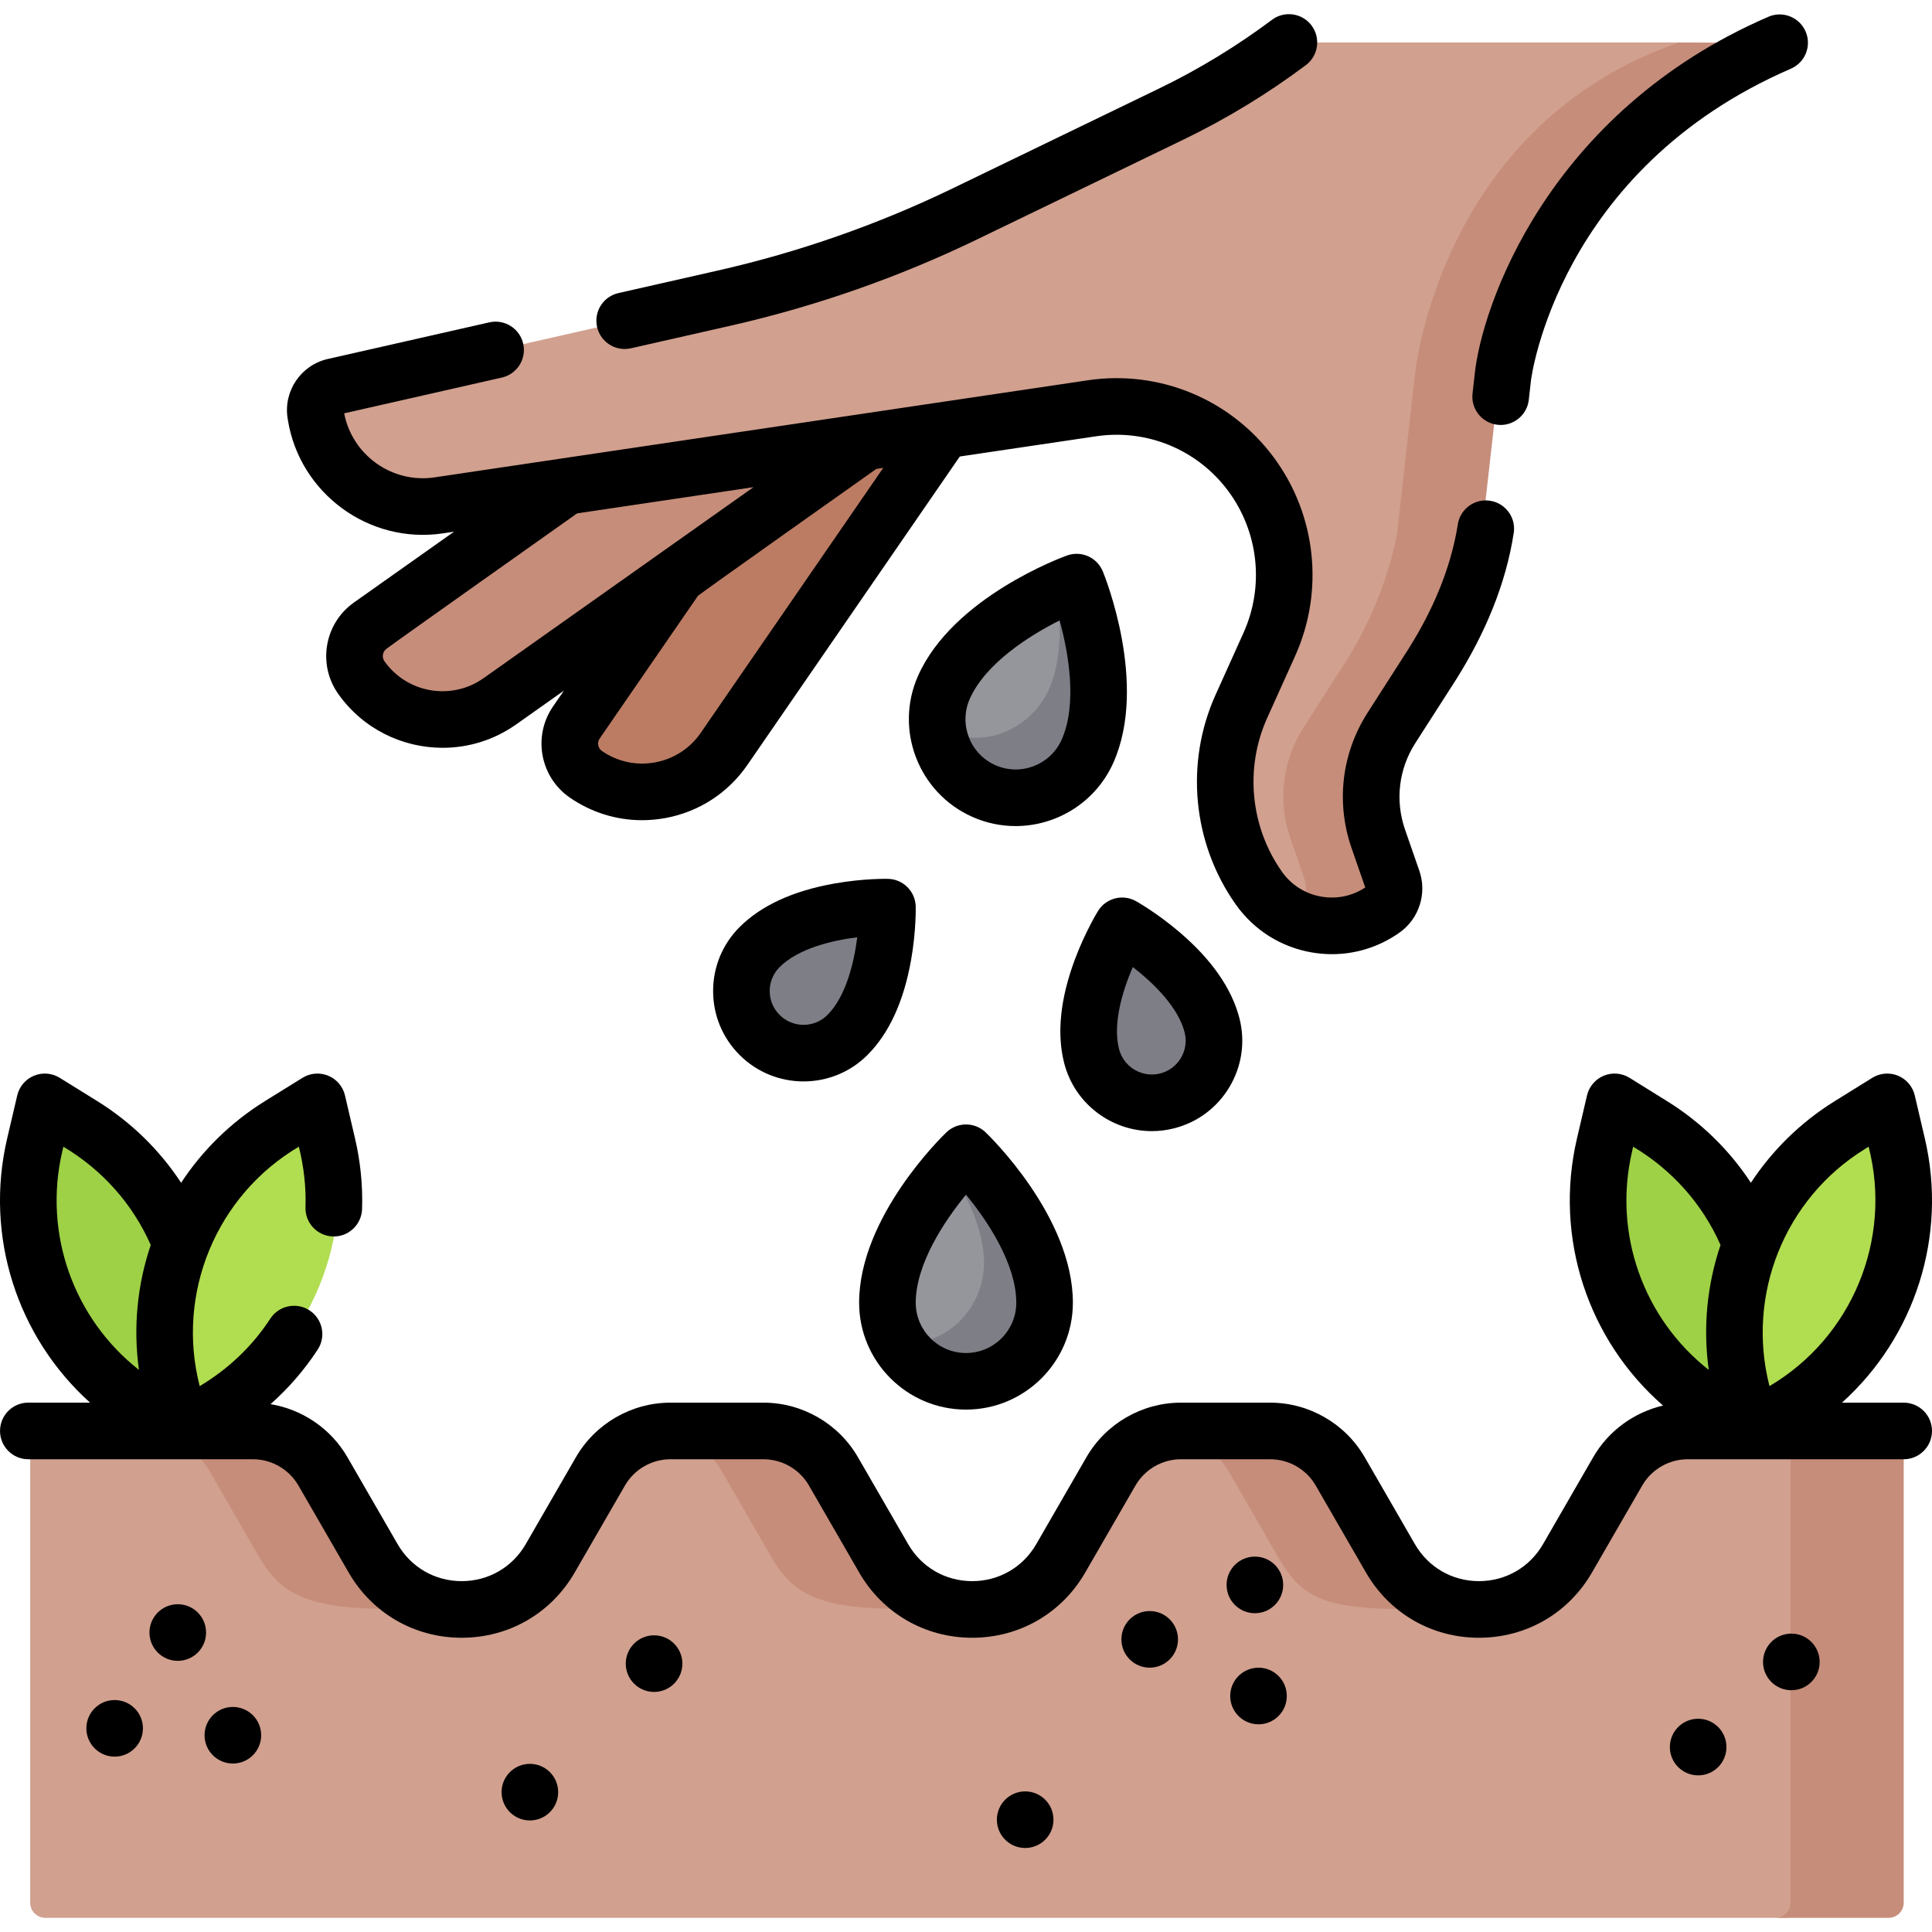
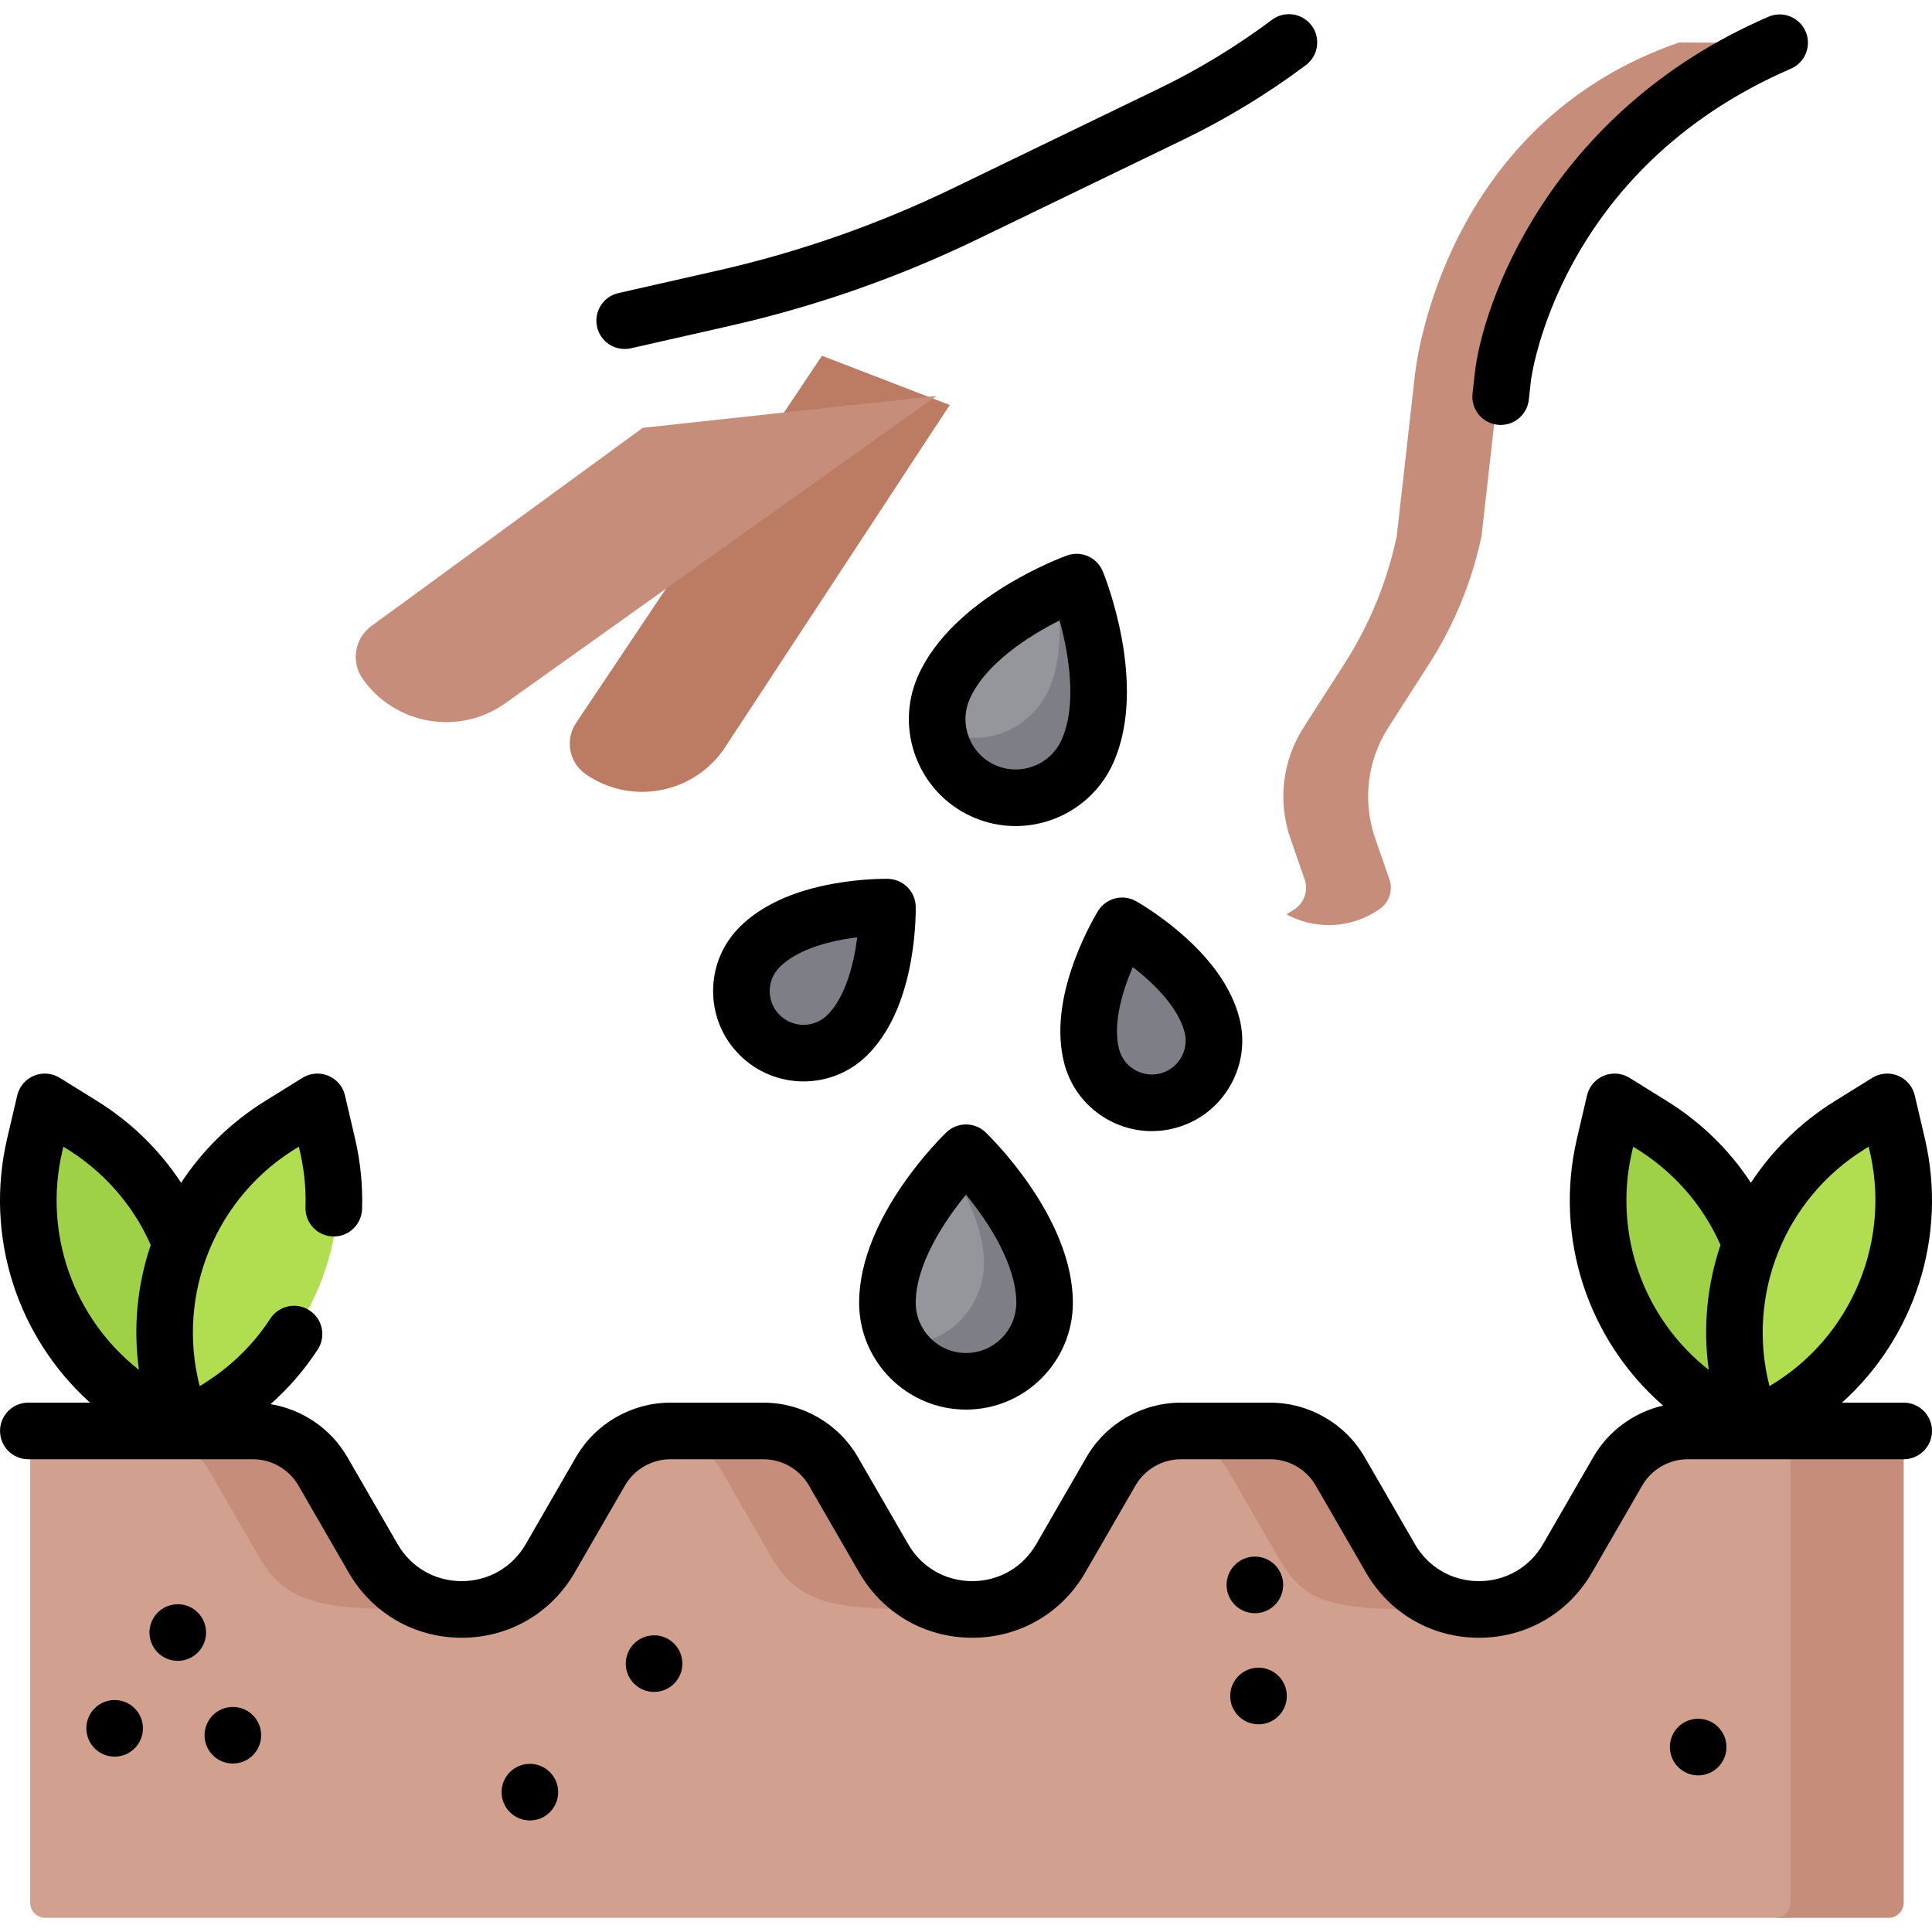
<svg xmlns="http://www.w3.org/2000/svg" width="66" height="66" viewBox="0 0 66 66" fill="none">
  <g clip-path="url(#clip0_574_43)">
    <path d="M37.293 36.082C37.601 37.277 38.868 37.97 40.058 37.552C41.108 37.182 41.689 36.024 41.385 34.953C40.94 33.385 39.197 32.166 38.565 31.767C38.438 31.688 38.272 31.73 38.201 31.86C37.836 32.524 36.879 34.481 37.293 36.082Z" fill="#7E7E87" />
    <path d="M25.949 32.354C25.077 33.227 25.123 34.669 26.087 35.482C26.939 36.2 28.231 36.112 29 35.306C30.124 34.127 30.29 32.006 30.312 31.259C30.317 31.11 30.196 30.988 30.047 30.993C29.291 31.016 27.118 31.185 25.949 32.354Z" fill="#7E7E87" />
    <path d="M30.316 44.503C30.316 45.01 30.458 45.483 30.702 45.887C31.173 46.668 32.029 46.933 33.009 46.929C34.616 46.925 35.561 45.738 35.409 44.139C35.217 42.117 33.76 40.427 33.186 39.826C33.085 39.72 32.916 39.719 32.814 39.825C32.722 39.922 32.6 39.796 32.459 39.958C31.675 40.859 30.316 42.682 30.316 44.503Z" fill="#95969B" />
    <path d="M35.667 44.139C35.474 42.117 33.76 40.169 33.186 39.568C33.085 39.462 32.916 39.461 32.814 39.568C32.722 39.664 32.599 39.797 32.459 39.958C33.002 40.787 33.505 41.808 33.604 42.85C33.756 44.45 32.553 45.893 30.946 45.898C30.864 45.899 30.782 45.895 30.702 45.888C31.173 46.668 32.029 47.191 33.008 47.188C34.615 47.182 35.819 45.739 35.667 44.139Z" fill="#7E7E87" />
    <path d="M64.84 49.657V64.743C64.84 65.028 64.609 65.259 64.324 65.259L60.972 65.516H1.547C1.262 65.516 1.032 65.286 1.032 65.001V49.399C1.032 49.114 1.262 48.884 1.547 48.884H5.224L8.579 49.008C9.567 49.008 10.112 49.54 10.605 50.395L12.294 53.236C12.946 54.364 14.089 54.981 15.746 54.981C16.945 55.004 18.175 54.423 18.861 53.236L20.576 50.264C21.009 49.512 21.77 49.014 22.618 48.906C22.645 48.902 22.689 48.91 22.717 48.907C22.775 48.902 22.832 48.898 22.89 48.895C22.919 48.894 22.947 48.894 22.977 48.894L26.087 49.029C26.18 49.029 26.271 49.035 26.363 49.044C27.244 49.127 27.634 49.678 28.081 50.455L29.475 53.526C29.488 53.548 29.5 53.569 29.515 53.591C30.171 54.675 32.065 54.946 33.181 54.981C34.379 55.003 35.617 54.422 36.301 53.236L38.016 50.264C38.44 49.531 39.171 49.04 39.993 48.915C40.01 48.912 40.025 48.91 40.042 48.908C40.072 48.904 40.104 48.919 40.134 48.917C40.165 48.913 40.194 48.91 40.225 48.909C40.25 48.907 40.274 48.905 40.297 48.905C40.328 48.904 40.361 48.903 40.392 48.903L43.426 48.986C43.519 48.986 43.611 48.992 43.701 49.001C44.583 49.084 45.076 49.563 45.524 50.34L47.284 53.383C47.935 54.455 48.949 54.98 50.452 54.98C51.674 54.98 52.915 54.445 53.612 53.236L55.328 50.264C55.821 49.41 56.733 48.884 57.719 48.884H60.972L64.324 49.142C64.609 49.142 64.84 49.372 64.84 49.657Z" fill="#D1A08F" />
    <path d="M50.452 54.98C45.834 54.98 44.747 55.069 43.688 53.236L41.973 50.264C41.549 49.531 40.817 49.04 39.993 48.915C40.01 48.912 40.025 48.91 40.042 48.908C40.072 48.904 40.103 48.901 40.132 48.898C40.163 48.894 40.193 48.892 40.224 48.89C40.248 48.888 40.273 48.886 40.296 48.886C40.327 48.885 40.359 48.884 40.39 48.884H43.449C43.542 48.884 43.633 48.889 43.724 48.898C44.603 48.986 45.393 49.49 45.84 50.264L47.513 53.138C47.526 53.161 47.616 53.321 47.616 53.321C48.267 54.392 49.347 54.938 50.452 54.98Z" fill="#C68D7A" />
    <path d="M33.181 54.981C28.97 54.981 27.431 55.062 26.377 53.236L24.661 50.264C24.228 49.512 23.468 49.014 22.618 48.906C22.645 48.902 22.672 48.899 22.701 48.897C22.757 48.89 22.815 48.888 22.873 48.885C22.902 48.884 22.93 48.884 22.96 48.884H26.137C26.23 48.884 26.322 48.889 26.413 48.898C27.292 48.986 28.082 49.49 28.53 50.264L30.245 53.224C30.256 53.244 30.273 53.278 30.292 53.301C30.948 54.385 32.065 54.946 33.181 54.981Z" fill="#C68D7A" />
    <path d="M15.661 54.981C11.558 54.981 9.934 55.062 8.879 53.236L7.164 50.264C6.671 49.41 5.759 48.884 4.772 48.884H8.64C9.627 48.884 10.538 49.41 11.032 50.264L12.746 53.236C13.399 54.364 14.521 54.945 15.661 54.981Z" fill="#C68D7A" />
    <path d="M64.517 48.883H60.65C60.935 48.883 61.166 49.114 61.166 49.399V65.001C61.166 65.285 60.935 65.516 60.65 65.516H64.517C64.802 65.516 65.033 65.285 65.033 65.001V49.399C65.033 49.114 64.802 48.883 64.517 48.883Z" fill="#C68D7A" />
    <path d="M32.445 13.835L24.735 25.582C23.672 27.126 21.558 27.515 20.015 26.452C19.436 26.053 19.29 25.261 19.689 24.682L28.081 12.153L32.445 13.835Z" fill="#BC7C63" />
    <path d="M31.988 13.526L17.256 24.029C15.683 25.141 13.506 24.768 12.394 23.196C11.976 22.606 12.116 21.79 12.706 21.372L21.956 14.616L31.988 13.526Z" fill="#C68D7A" />
-     <path d="M44.111 1.451C43.914 1.451 43.724 1.519 43.57 1.641C42.168 2.753 41.542 3.155 39.927 3.936L32.904 7.334C30.282 8.602 27.524 9.568 24.684 10.212L11.389 13.226C10.969 13.321 10.695 13.726 10.762 14.152L10.77 14.203C11.088 16.202 12.955 17.572 14.957 17.273C20.659 16.424 31.668 14.789 37.22 13.964C39.299 13.656 41.379 14.516 42.634 16.203C43.882 17.882 44.123 20.105 43.263 22.012L42.311 24.124C41.399 26.148 41.626 28.504 42.908 30.317C43.188 30.712 43.545 31.019 43.944 31.234C44.929 31.766 45.611 31.489 46.586 30.798C46.903 30.574 47.034 30.167 46.907 29.801L46.334 28.553C45.896 27.29 46.076 25.867 46.797 24.742L48.195 22.563C49.052 21.227 49.734 19.747 50.06 18.202L50.669 12.81C50.807 11.392 52.226 5.744 59.426 2.381C59.849 2.183 59.713 1.551 59.246 1.551L57.363 1.451H44.111V1.451Z" fill="#D1A08F" />
    <path d="M60.025 2.29C52.826 5.653 51.359 11.506 51.22 12.924L50.611 18.316C50.285 19.861 49.681 21.34 48.824 22.675L47.426 24.855C46.705 25.98 46.54 27.373 46.978 28.638L47.466 30.045C47.499 30.139 47.513 30.235 47.513 30.331C47.513 30.608 47.382 30.877 47.145 31.043C46.613 31.421 46 31.602 45.393 31.602C44.889 31.602 44.39 31.477 43.944 31.234C44.048 31.178 44.149 31.114 44.249 31.043C44.485 30.876 44.617 30.608 44.617 30.331C44.617 30.235 44.603 30.139 44.569 30.045L44.081 28.638C43.644 27.373 43.809 25.98 44.53 24.855L45.928 22.675C46.785 21.34 47.389 19.861 47.715 18.316L48.323 12.924C48.475 11.377 49.871 4.032 57.363 1.451L59.846 1.46C60.312 1.46 60.449 2.091 60.025 2.29Z" fill="#C68D7A" />
    <path d="M6.073 48.883L4.724 48.046C1.528 46.062 -0.047 42.259 0.81 38.596L1 37.782C1.084 37.422 1.497 37.252 1.81 37.446L2.52 37.887C5.717 39.871 7.292 43.674 6.435 47.337L6.073 48.883Z" fill="#9ED146" />
    <path d="M6.073 48.883L5.712 47.337C4.854 43.674 6.429 39.871 9.626 37.887L10.336 37.446C10.65 37.252 11.062 37.422 11.146 37.782L11.337 38.596C12.194 42.259 10.619 46.062 7.422 48.046L6.073 48.883Z" fill="#B1DD50" />
    <path d="M59.638 48.883L58.289 48.046C55.092 46.062 53.517 42.259 54.374 38.596L54.565 37.782C54.649 37.422 55.061 37.252 55.375 37.446L56.085 37.887C59.282 39.871 60.857 43.674 59.999 47.337L59.638 48.883Z" fill="#9ED146" />
    <path d="M59.637 48.883L59.276 47.337C58.419 43.674 59.993 39.871 63.19 37.887L63.9 37.446C64.214 37.252 64.626 37.422 64.71 37.782L64.901 38.596C65.758 42.259 64.183 46.062 60.986 48.046L59.637 48.883Z" fill="#B1DD50" />
    <path d="M32.253 23.439C32.041 23.9 31.973 24.389 32.027 24.858C32.13 25.765 32.798 26.362 33.69 26.767C35.153 27.432 36.506 26.748 37.034 25.23C37.702 23.312 37.082 21.169 36.811 20.383C36.763 20.244 36.61 20.174 36.473 20.228C36.349 20.277 36.29 20.112 36.094 20.2C35.006 20.692 33.011 21.784 32.253 23.439Z" fill="#95969B" />
    <path d="M37.269 25.337C37.936 23.42 37.19 20.934 36.918 20.149C36.87 20.01 36.717 19.939 36.581 19.993C36.456 20.043 36.29 20.112 36.095 20.2C36.243 21.18 36.275 22.318 35.931 23.306C35.403 24.824 33.707 25.635 32.244 24.97C32.17 24.936 32.097 24.898 32.027 24.858C32.13 25.764 32.691 26.596 33.582 27.001C35.045 27.666 36.741 26.855 37.269 25.337Z" fill="#7E7E87" />
    <path d="M51.157 14.511C51.193 14.515 51.23 14.517 51.266 14.517C51.752 14.517 52.17 14.152 52.226 13.659L52.298 13.013C52.299 13.008 52.299 13.004 52.3 12.999C52.307 12.928 53.219 5.792 61.179 2.347C61.669 2.135 61.895 1.566 61.682 1.076C61.47 0.586 60.901 0.36 60.411 0.573C52.849 3.845 50.605 10.503 50.376 12.803L50.304 13.442C50.244 13.972 50.626 14.451 51.157 14.511Z" fill="black" />
-     <path d="M9.833 14.338C10.233 16.855 12.608 18.596 15.127 18.221C15.252 18.202 15.38 18.183 15.511 18.163L12.089 20.584C11.081 21.297 10.841 22.697 11.555 23.706C12.404 24.905 13.752 25.546 15.121 25.546C15.991 25.546 16.87 25.287 17.633 24.747L19.265 23.593L18.892 24.134C18.192 25.151 18.45 26.548 19.467 27.248C20.203 27.755 21.056 28.019 21.931 28.019C22.196 28.019 22.464 27.995 22.731 27.946C23.876 27.735 24.871 27.09 25.532 26.131L32.788 15.595C34.547 15.334 36.145 15.097 37.445 14.904C39.18 14.646 40.908 15.361 41.954 16.768C42.996 18.169 43.197 20.027 42.48 21.618L41.526 23.735C40.475 26.066 40.739 28.811 42.216 30.898C42.836 31.774 43.759 32.356 44.816 32.537C45.045 32.576 45.274 32.596 45.502 32.596C46.325 32.596 47.127 32.342 47.812 31.857C48.477 31.387 48.755 30.521 48.488 29.751L47.998 28.339C47.654 27.347 47.782 26.27 48.349 25.386L49.75 23.202C50.714 21.667 51.447 19.971 51.717 18.17C51.777 17.64 51.395 17.161 50.864 17.101C50.335 17.041 49.855 17.423 49.795 17.954C49.549 19.457 48.931 20.872 48.122 22.158L46.722 24.342C45.832 25.729 45.632 27.416 46.172 28.973L46.639 30.318C46.196 30.61 45.668 30.721 45.142 30.631C44.594 30.537 44.116 30.236 43.795 29.782C42.712 28.251 42.518 26.239 43.288 24.529L44.242 22.413C45.248 20.183 44.966 17.578 43.506 15.615C42.033 13.634 39.603 12.629 37.161 12.991C31.595 13.817 20.558 15.457 14.842 16.308C13.395 16.523 12.031 15.547 11.758 14.12L17.144 12.898C17.665 12.78 17.991 12.262 17.873 11.742C17.755 11.221 17.237 10.894 16.716 11.012L11.195 12.264C10.28 12.472 9.678 13.36 9.825 14.288L9.833 14.338ZM16.517 23.169C15.424 23.941 13.906 23.681 13.133 22.589C13.036 22.451 13.069 22.26 13.206 22.162C13.337 22.05 19.715 17.538 19.715 17.538C21.602 17.257 23.666 16.95 25.742 16.642L16.517 23.169ZM23.939 25.034C23.572 25.568 23.018 25.927 22.38 26.044C21.743 26.162 21.098 26.024 20.564 25.656C20.425 25.56 20.389 25.369 20.485 25.23L23.844 20.353C23.998 20.221 29.938 16.018 29.938 16.018C29.938 16.018 30.094 15.995 30.173 15.983L23.939 25.034Z" fill="black" />
    <path d="M21.339 11.922C21.41 11.922 21.482 11.914 21.554 11.898L24.95 11.128C27.864 10.467 30.707 9.472 33.397 8.17L40.437 4.765C41.903 4.055 43.308 3.201 44.611 2.224C45.038 1.904 45.125 1.298 44.805 0.871C44.485 0.444 43.879 0.357 43.452 0.677C42.247 1.579 40.95 2.369 39.595 3.024L32.555 6.43C29.996 7.668 27.294 8.614 24.522 9.242L21.126 10.012C20.605 10.13 20.279 10.648 20.397 11.169C20.499 11.618 20.898 11.922 21.339 11.922Z" fill="black" />
    <path d="M39.348 38.641C39.603 38.641 39.863 38.609 40.121 38.542C40.92 38.336 41.59 37.83 42.009 37.119C42.428 36.408 42.545 35.577 42.339 34.778C42.078 33.77 41.395 32.786 40.307 31.855C39.539 31.197 38.835 30.8 38.806 30.784C38.355 30.532 37.785 30.679 37.512 31.118C37.494 31.147 37.071 31.835 36.717 32.783C36.218 34.124 36.096 35.316 36.356 36.324V36.324C36.716 37.715 37.974 38.641 39.348 38.641ZM38.698 33.036C39.405 33.582 40.244 34.4 40.467 35.262C40.544 35.56 40.501 35.872 40.344 36.138C40.187 36.404 39.936 36.593 39.637 36.67C39.02 36.83 38.388 36.457 38.229 35.84C38.006 34.978 38.343 33.856 38.698 33.036Z" fill="black" />
    <path d="M30.337 30.023C30.303 30.022 29.496 30.006 28.5 30.183C27.09 30.434 26.002 30.934 25.266 31.67C24.682 32.254 24.361 33.03 24.361 33.855C24.361 34.68 24.682 35.456 25.266 36.039C25.868 36.642 26.659 36.943 27.45 36.943C28.241 36.943 29.033 36.642 29.635 36.039C30.371 35.303 30.871 34.215 31.122 32.805C31.299 31.809 31.283 31.002 31.282 30.968C31.27 30.451 30.854 30.035 30.337 30.023ZM28.268 34.672C27.817 35.123 27.084 35.123 26.633 34.672C26.415 34.454 26.294 34.164 26.294 33.855C26.294 33.546 26.415 33.256 26.633 33.038C27.262 32.409 28.399 32.129 29.285 32.019C29.174 32.901 28.893 34.047 28.268 34.672Z" fill="black" />
    <path d="M33 48.154C35.013 48.154 36.651 46.517 36.651 44.503C36.651 41.565 33.79 38.797 33.668 38.681C33.294 38.324 32.706 38.324 32.332 38.681C32.21 38.797 29.349 41.565 29.349 44.503C29.349 46.517 30.987 48.154 33 48.154ZM33 40.812C33.762 41.737 34.718 43.2 34.718 44.503C34.718 45.45 33.947 46.221 33 46.221C32.053 46.221 31.283 45.45 31.283 44.503C31.283 43.2 32.239 41.737 33 40.812Z" fill="black" />
    <path d="M33.218 27.906C33.698 28.119 34.2 28.22 34.694 28.22C36.094 28.22 37.432 27.411 38.036 26.051C39.229 23.365 37.737 19.674 37.673 19.518C37.476 19.041 36.939 18.801 36.452 18.976C36.293 19.033 32.555 20.402 31.362 23.087C30.545 24.927 31.378 27.089 33.218 27.906ZM33.13 23.872C33.658 22.681 35.126 21.731 36.197 21.195C36.518 22.35 36.798 24.075 36.269 25.266C35.884 26.131 34.868 26.523 34.002 26.139C33.137 25.754 32.745 24.738 33.13 23.872Z" fill="black" />
    <path d="M65.033 47.917H62.924C65.412 45.678 66.537 42.233 65.755 38.89L65.411 37.421C65.34 37.118 65.127 36.868 64.84 36.748C64.552 36.629 64.225 36.656 63.96 36.82L62.678 37.616C61.505 38.344 60.539 39.302 59.813 40.405C59.078 39.284 58.108 38.336 56.948 37.616L55.667 36.82C55.402 36.656 55.075 36.629 54.787 36.748C54.499 36.868 54.286 37.118 54.215 37.421L53.872 38.89C53.078 42.282 54.248 45.781 56.812 48.016C55.82 48.248 54.946 48.879 54.426 49.781L52.711 52.752C52.254 53.542 51.436 54.014 50.523 54.014C49.61 54.014 48.793 53.542 48.336 52.752L46.621 49.781C45.957 48.631 44.72 47.917 43.392 47.917H40.343C39.015 47.917 37.778 48.631 37.114 49.781L35.399 52.752C34.943 53.542 34.125 54.014 33.212 54.014C32.299 54.014 31.481 53.542 31.025 52.752L29.309 49.781C28.645 48.631 27.408 47.917 26.08 47.917H22.903C21.575 47.917 20.338 48.631 19.674 49.781L17.959 52.752C17.502 53.542 16.685 54.014 15.771 54.014C14.858 54.014 14.041 53.542 13.584 52.752L11.869 49.781C11.307 48.807 10.333 48.148 9.242 47.968C9.857 47.424 10.397 46.801 10.853 46.104C11.146 45.657 11.021 45.058 10.574 44.765C10.127 44.473 9.528 44.598 9.236 45.045C8.617 45.994 7.796 46.77 6.822 47.352C6.005 44.183 7.391 40.837 10.209 39.173C10.378 39.85 10.46 40.548 10.436 41.242C10.419 41.776 10.838 42.222 11.372 42.239C11.903 42.258 12.352 41.837 12.369 41.303C12.395 40.493 12.313 39.681 12.128 38.89L11.785 37.421C11.714 37.118 11.501 36.867 11.213 36.748C10.925 36.629 10.598 36.656 10.333 36.82L9.052 37.615C7.879 38.344 6.912 39.302 6.187 40.405C5.451 39.284 4.481 38.335 3.322 37.615L2.04 36.82C1.776 36.656 1.448 36.629 1.161 36.748C0.873 36.867 0.66 37.118 0.589 37.421L0.245 38.89C-0.537 42.233 0.589 45.678 3.076 47.916H0.967C0.433 47.916 0.001 48.349 0.001 48.883C0.001 49.417 0.433 49.85 0.967 49.85H8.64C9.279 49.85 9.875 50.194 10.195 50.748L11.91 53.718C12.716 55.114 14.16 55.948 15.771 55.948C17.384 55.948 18.827 55.114 19.633 53.718L21.349 50.748C21.668 50.194 22.264 49.85 22.903 49.85H26.081C26.72 49.85 27.316 50.194 27.635 50.748L29.35 53.718C30.156 55.114 31.6 55.948 33.212 55.948C34.824 55.948 36.268 55.114 37.074 53.718L38.789 50.748C39.109 50.194 39.704 49.85 40.343 49.85H43.392C44.031 49.85 44.627 50.194 44.947 50.748L46.662 53.718C47.468 55.114 48.911 55.948 50.524 55.948C52.136 55.948 53.579 55.114 54.385 53.718L56.101 50.747C56.42 50.194 57.016 49.85 57.655 49.85H65.033C65.567 49.85 66 49.417 66 48.883C66 48.349 65.567 47.917 65.033 47.917ZM2.128 39.331L2.165 39.173C3.49 39.962 4.529 41.124 5.15 42.531C4.692 43.88 4.544 45.338 4.747 46.798C2.516 45.045 1.471 42.142 2.128 39.331ZM63.698 39.258L63.835 39.173C64.651 42.342 63.266 45.688 60.448 47.352C59.649 44.236 60.962 40.953 63.698 39.258ZM55.755 39.331L55.791 39.173C57.116 39.962 58.155 41.124 58.776 42.531C58.319 43.88 58.17 45.338 58.374 46.798C56.142 45.045 55.097 42.142 55.755 39.331Z" fill="black" />
    <path d="M3.916 60.009C4.45 60.009 4.883 59.576 4.883 59.042C4.883 58.508 4.45 58.076 3.916 58.076C3.383 58.076 2.95 58.508 2.95 59.042C2.95 59.576 3.383 60.009 3.916 60.009Z" fill="black" />
    <path d="M6.073 56.737C6.607 56.737 7.04 56.304 7.04 55.77C7.04 55.236 6.607 54.803 6.073 54.803C5.539 54.803 5.106 55.236 5.106 55.77C5.106 56.304 5.539 56.737 6.073 56.737Z" fill="black" />
    <path d="M7.955 60.245C8.489 60.245 8.922 59.812 8.922 59.279C8.922 58.745 8.489 58.312 7.955 58.312C7.421 58.312 6.988 58.745 6.988 59.279C6.988 59.812 7.421 60.245 7.955 60.245Z" fill="black" />
    <path d="M18.102 62.189C18.636 62.189 19.068 61.756 19.068 61.222C19.068 60.688 18.636 60.256 18.102 60.256C17.568 60.256 17.135 60.688 17.135 61.222C17.135 61.756 17.568 62.189 18.102 62.189Z" fill="black" />
    <path d="M22.344 57.799C22.878 57.799 23.311 57.366 23.311 56.832C23.311 56.298 22.878 55.865 22.344 55.865C21.81 55.865 21.377 56.298 21.377 56.832C21.377 57.366 21.81 57.799 22.344 57.799Z" fill="black" />
-     <path d="M35.022 63.13C35.555 63.13 35.988 62.697 35.988 62.164C35.988 61.63 35.555 61.197 35.022 61.197C34.487 61.197 34.055 61.63 34.055 62.164C34.055 62.697 34.487 63.13 35.022 63.13Z" fill="black" />
-     <path d="M39.275 56.97C39.809 56.97 40.242 56.537 40.242 56.003C40.242 55.469 39.809 55.036 39.275 55.036C38.741 55.036 38.309 55.469 38.309 56.003C38.309 56.537 38.741 56.97 39.275 56.97Z" fill="black" />
    <path d="M42.869 55.11C43.403 55.11 43.835 54.677 43.835 54.143C43.835 53.609 43.403 53.176 42.869 53.176C42.335 53.176 41.902 53.609 41.902 54.143C41.902 54.677 42.335 55.11 42.869 55.11Z" fill="black" />
    <path d="M42.993 58.905C43.527 58.905 43.959 58.472 43.959 57.938C43.959 57.404 43.527 56.971 42.993 56.971C42.459 56.971 42.026 57.404 42.026 57.938C42.026 58.472 42.459 58.905 42.993 58.905Z" fill="black" />
    <path d="M58.012 60.649C58.546 60.649 58.978 60.216 58.978 59.682C58.978 59.148 58.546 58.715 58.012 58.715C57.478 58.715 57.045 59.148 57.045 59.682C57.045 60.216 57.478 60.649 58.012 60.649Z" fill="black" />
-     <path d="M61.195 57.741C61.729 57.741 62.162 57.308 62.162 56.774C62.162 56.24 61.729 55.807 61.195 55.807C60.661 55.807 60.228 56.24 60.228 56.774C60.228 57.308 60.661 57.741 61.195 57.741Z" fill="black" />
  </g>
  <defs>
    <clipPath id="clip0_574_43">
      <rect width="66" height="66" fill="white" />
    </clipPath>
  </defs>
</svg>